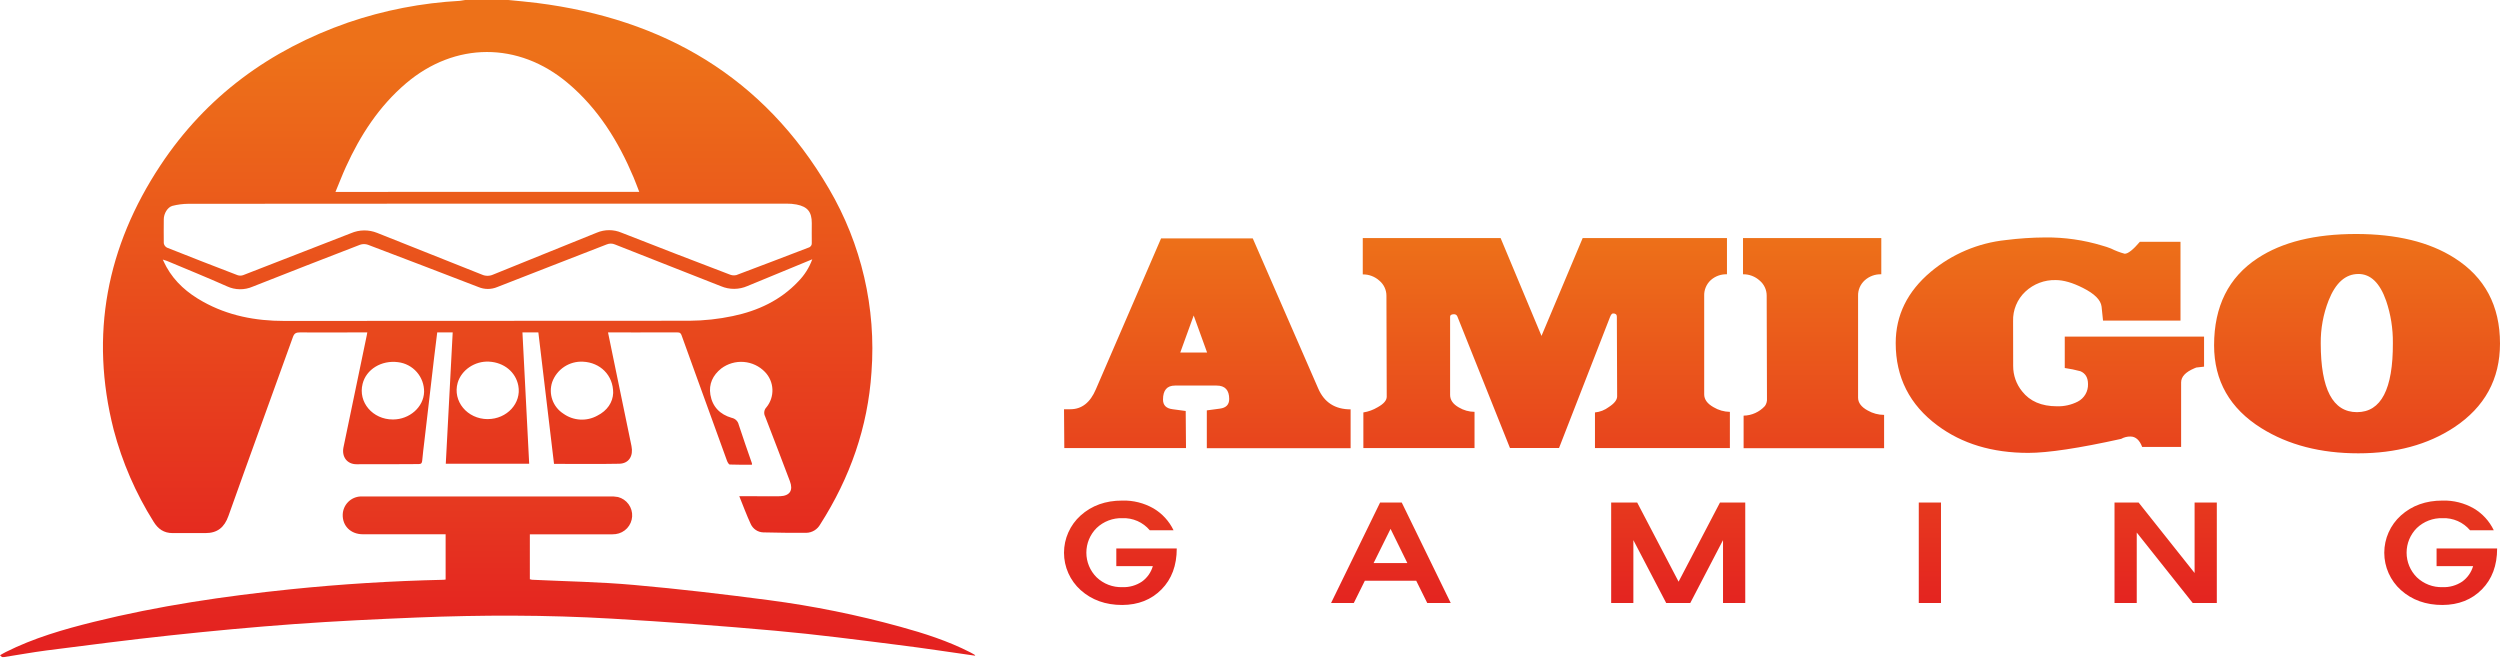
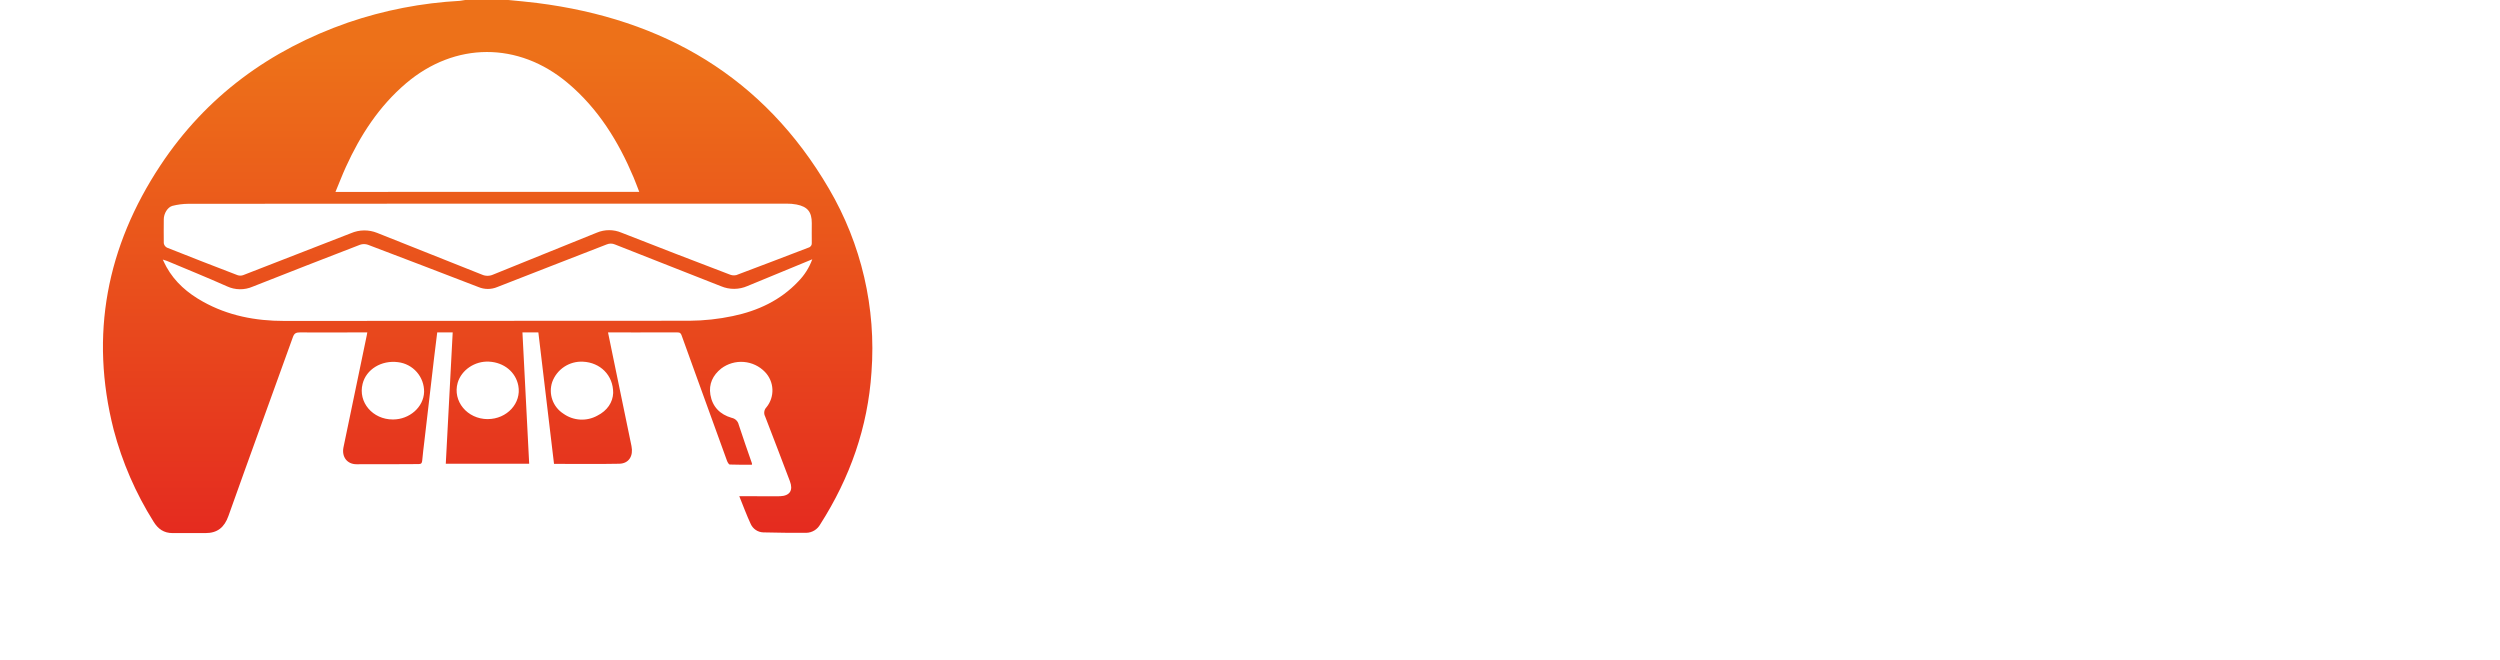
<svg xmlns="http://www.w3.org/2000/svg" width="216" height="57" viewBox="0 0 216 57" fill="none">
  <path d="M43.917 0C44.74 0.083 45.565 0.151 46.397 0.257C57.324 1.639 65.979 6.648 71.619 16.301C74.429 21.088 75.712 26.619 75.296 32.154C74.98 36.92 73.436 41.284 70.871 45.299C70.751 45.517 70.576 45.701 70.364 45.83C70.151 45.959 69.909 46.031 69.66 46.036C68.42 46.036 67.18 46.036 65.942 45.998C65.713 45.99 65.49 45.918 65.3 45.79C65.109 45.662 64.958 45.483 64.863 45.275C64.509 44.515 64.22 43.726 63.875 42.874H65.327C66.017 42.874 66.709 42.892 67.399 42.874C68.249 42.84 68.546 42.362 68.246 41.573C67.534 39.706 66.831 37.837 66.105 35.975C66.039 35.849 66.014 35.704 66.036 35.563C66.057 35.421 66.122 35.29 66.222 35.188C66.578 34.752 66.761 34.199 66.737 33.636C66.713 33.073 66.483 32.539 66.091 32.134C65.606 31.633 64.954 31.326 64.259 31.272C63.564 31.217 62.873 31.419 62.315 31.838C61.589 32.418 61.224 33.175 61.377 34.104C61.553 35.152 62.218 35.813 63.217 36.101C63.364 36.13 63.499 36.2 63.607 36.303C63.715 36.407 63.79 36.54 63.823 36.685C64.186 37.812 64.585 38.922 64.969 40.038C64.973 40.075 64.973 40.113 64.969 40.15C64.335 40.15 63.695 40.164 63.057 40.135C62.967 40.135 62.854 39.927 62.807 39.796C61.922 37.363 61.04 34.93 60.162 32.497C59.741 31.331 59.315 30.17 58.9 29.002C58.83 28.806 58.769 28.716 58.505 28.718C56.573 28.732 52.628 28.718 52.533 28.718C52.662 29.35 52.788 29.974 52.919 30.601C53.465 33.247 54.012 35.893 54.56 38.538C54.736 39.395 54.335 40.049 53.503 40.067C51.643 40.105 49.783 40.078 47.867 40.078C47.416 36.295 46.965 32.526 46.514 28.718H45.139C45.333 32.501 45.527 36.268 45.721 40.067H38.516C38.714 36.286 38.915 32.522 39.113 28.718H37.776C37.684 29.471 37.587 30.224 37.497 30.988L36.665 38.124C36.6 38.683 36.525 39.251 36.478 39.803C36.46 40.015 36.39 40.096 36.171 40.096C34.381 40.096 32.591 40.126 30.799 40.11C29.992 40.11 29.519 39.476 29.672 38.671C30.338 35.448 31.008 32.224 31.683 29C31.701 28.919 31.712 28.851 31.735 28.718C31.57 28.718 31.424 28.718 31.284 28.718C29.507 28.718 27.731 28.743 25.954 28.718C25.574 28.718 25.425 28.793 25.303 29.133C23.452 34.282 21.572 39.422 19.737 44.578C19.385 45.57 18.783 46.059 17.749 46.059C16.804 46.059 15.86 46.059 14.915 46.059C14.16 46.059 13.657 45.705 13.269 45.074C11.723 42.614 10.56 39.934 9.82 37.125C7.732 28.919 9.223 21.304 13.851 14.302C17.809 8.319 23.319 4.304 30.064 1.95C33.188 0.882 36.444 0.25 39.74 0.072C39.891 0.056 40.042 0.032 40.191 0L43.917 0ZM42.186 17.595C33.546 17.595 24.904 17.6 16.261 17.609C15.8 17.613 15.341 17.673 14.895 17.787C14.471 17.902 14.151 18.463 14.151 18.939C14.151 19.629 14.135 20.321 14.151 21.011C14.163 21.092 14.195 21.17 14.243 21.237C14.291 21.304 14.355 21.358 14.428 21.396C16.454 22.203 18.487 22.996 20.526 23.775C20.68 23.828 20.848 23.828 21.002 23.775C24.113 22.572 27.221 21.363 30.328 20.147C30.683 19.994 31.066 19.913 31.453 19.908C31.839 19.904 32.223 19.976 32.582 20.12C35.601 21.326 38.626 22.521 41.643 23.727C41.793 23.795 41.956 23.829 42.121 23.829C42.285 23.829 42.448 23.795 42.599 23.727C45.583 22.51 48.577 21.315 51.564 20.102C51.901 19.959 52.263 19.886 52.628 19.886C52.994 19.886 53.356 19.959 53.692 20.102C56.797 21.321 59.908 22.523 63.023 23.709C63.21 23.794 63.419 23.814 63.618 23.768C65.701 22.988 67.773 22.19 69.854 21.394C69.946 21.37 70.025 21.313 70.078 21.234C70.13 21.155 70.151 21.059 70.138 20.966C70.127 20.402 70.138 19.838 70.138 19.273C70.138 18.312 69.779 17.861 68.828 17.67C68.537 17.616 68.242 17.591 67.947 17.595H42.186ZM55.232 16.576C55.052 16.125 54.91 15.722 54.747 15.336C53.428 12.207 51.679 9.378 49.048 7.167C44.79 3.587 39.307 3.605 35.071 7.207C32.752 9.184 31.137 11.673 29.886 14.421C29.568 15.116 29.298 15.835 28.984 16.581L55.232 16.576ZM70.183 22.402C68.253 23.197 66.416 23.948 64.583 24.712C64.222 24.871 63.833 24.954 63.438 24.957C63.044 24.96 62.654 24.882 62.29 24.728C59.242 23.518 56.181 22.336 53.131 21.121C53.017 21.072 52.895 21.046 52.771 21.046C52.648 21.046 52.525 21.072 52.412 21.121C49.256 22.352 46.111 23.565 42.966 24.8C42.708 24.909 42.431 24.965 42.151 24.965C41.871 24.965 41.594 24.909 41.336 24.8C38.16 23.574 34.977 22.356 31.787 21.146C31.568 21.07 31.329 21.07 31.11 21.146C28.01 22.341 24.915 23.548 21.825 24.769C21.477 24.92 21.101 24.996 20.722 24.991C20.343 24.987 19.969 24.903 19.624 24.744C17.913 23.982 16.166 23.272 14.428 22.544C14.333 22.505 14.234 22.483 14.065 22.427C14.194 22.69 14.277 22.877 14.381 23.064C15.118 24.388 16.22 25.332 17.523 26.056C19.705 27.278 22.079 27.729 24.557 27.729C36.23 27.729 47.905 27.724 59.581 27.713C60.834 27.704 62.083 27.569 63.309 27.309C65.469 26.858 67.426 25.957 68.972 24.316C69.508 23.772 69.92 23.119 70.181 22.402H70.183ZM33.951 36.243C35.391 36.243 36.602 35.168 36.642 33.861C36.651 33.229 36.425 32.617 36.009 32.143C35.592 31.668 35.015 31.365 34.388 31.291C32.959 31.104 31.638 31.911 31.329 33.162C30.923 34.753 32.201 36.248 33.949 36.243H33.951ZM52.978 33.955C52.991 32.411 51.85 31.318 50.372 31.25C49.798 31.219 49.23 31.373 48.751 31.689C48.272 32.006 47.907 32.468 47.711 33.008C47.544 33.506 47.549 34.046 47.724 34.541C47.898 35.036 48.234 35.458 48.676 35.741C49.099 36.044 49.598 36.221 50.117 36.251C50.635 36.282 51.152 36.165 51.607 35.914C52.473 35.481 52.948 34.753 52.978 33.955ZM42.136 36.21C43.8 36.21 45.067 34.834 44.783 33.324C44.558 32.145 43.552 31.315 42.249 31.245C41.027 31.182 39.871 31.962 39.544 33.069C39.089 34.659 40.367 36.21 42.141 36.212L42.136 36.21Z" fill="url(#paint0_linear_3388_398)" />
-   <path d="M0.176 56.772L0 56.614C0.167 56.519 0.327 56.42 0.494 56.337C2.915 55.122 5.496 54.375 8.109 53.728C13.697 52.344 19.381 51.508 25.102 50.915C29.492 50.464 33.894 50.191 38.306 50.094C38.36 50.094 38.414 50.083 38.502 50.074V46.16H37.991C35.777 46.16 33.563 46.16 31.349 46.16C30.299 46.16 29.577 45.432 29.611 44.452C29.625 44.046 29.792 43.661 30.077 43.372C30.362 43.084 30.745 42.913 31.151 42.894C31.304 42.894 31.46 42.894 31.615 42.894H52.637C52.89 42.881 53.143 42.897 53.392 42.941C53.76 43.035 54.083 43.255 54.307 43.562C54.531 43.868 54.641 44.243 54.618 44.622C54.595 45.001 54.441 45.36 54.183 45.638C53.924 45.916 53.577 46.095 53.201 46.145C53.019 46.163 52.836 46.171 52.653 46.167C50.538 46.167 48.424 46.167 46.309 46.167H45.779V50.047C45.839 50.068 45.9 50.082 45.962 50.09C48.904 50.232 51.855 50.275 54.788 50.541C58.672 50.883 62.55 51.343 66.418 51.85C70.259 52.354 74.06 53.124 77.794 54.154C79.859 54.722 81.897 55.376 83.813 56.352C83.939 56.416 84.063 56.483 84.183 56.555C84.216 56.576 84.234 56.616 84.266 56.654C82.055 56.343 79.856 56.001 77.649 55.728C74.099 55.277 70.55 54.815 66.989 54.495C62.272 54.071 57.551 53.722 52.824 53.449C47.22 53.124 41.607 53.124 35.995 53.354C32.461 53.498 28.926 53.667 25.4 53.922C21.831 54.181 18.267 54.517 14.707 54.898C11.148 55.279 7.575 55.746 4.011 56.199C2.782 56.359 1.565 56.585 0.345 56.772H0.176Z" fill="url(#paint1_linear_3388_398)" />
-   <path d="M101.519 33.313C100.829 33.313 100.484 33.716 100.484 34.523C100.484 35.014 100.762 35.291 101.318 35.358L102.445 35.509L102.47 38.712H91.956L91.931 35.358H92.485C93.462 35.358 94.194 34.785 94.681 33.64L100.317 20.596H108.239L113.893 33.565C114.413 34.768 115.346 35.369 116.693 35.369V38.723H104.269V35.457L105.396 35.306C105.934 35.238 106.203 34.961 106.203 34.474C106.203 33.701 105.842 33.314 105.119 33.313H101.519ZM103.135 27.258L101.974 30.461H104.294L103.135 27.258ZM125.289 27.357V34.12C125.289 34.557 125.541 34.92 126.046 35.204C126.455 35.448 126.922 35.579 127.399 35.583V38.712H117.795V35.635C118.232 35.566 118.652 35.413 119.031 35.184C119.551 34.897 119.811 34.596 119.813 34.282L119.788 25.551C119.788 25.303 119.734 25.059 119.629 24.834C119.524 24.61 119.372 24.411 119.182 24.253C118.789 23.895 118.274 23.701 117.743 23.709V20.569H129.653L133.186 29.023L136.743 20.569H149.21V23.698C148.689 23.679 148.181 23.865 147.796 24.216C147.612 24.389 147.468 24.599 147.372 24.832C147.276 25.066 147.232 25.317 147.242 25.569V34.073C147.242 34.51 147.511 34.88 148.049 35.182C148.476 35.439 148.964 35.578 149.462 35.585V38.714H137.805V35.635C138.239 35.593 138.654 35.431 139.002 35.168C139.482 34.857 139.721 34.548 139.721 34.246L139.696 27.357C139.696 27.172 139.586 27.08 139.37 27.08C139.268 27.08 139.176 27.197 139.09 27.433L134.701 38.705H130.46L125.92 27.35C125.899 27.288 125.857 27.234 125.802 27.198C125.747 27.161 125.681 27.144 125.616 27.149C125.397 27.156 125.289 27.224 125.289 27.357ZM160.538 25.567V34.359C160.538 34.796 160.816 35.166 161.372 35.468C161.803 35.715 162.29 35.845 162.786 35.847V38.723H150.648V35.912C150.996 35.906 151.338 35.829 151.655 35.685C151.972 35.542 152.256 35.335 152.49 35.078C152.624 34.887 152.687 34.655 152.666 34.422L152.641 25.54C152.641 25.292 152.587 25.047 152.482 24.823C152.377 24.599 152.225 24.4 152.035 24.241C151.642 23.884 151.127 23.689 150.596 23.698V20.569H162.544V23.698C162.02 23.68 161.508 23.866 161.117 24.216C160.928 24.386 160.778 24.594 160.678 24.828C160.578 25.061 160.53 25.313 160.538 25.567ZM173.938 31.622C173.934 32.421 174.208 33.197 174.714 33.816C175.385 34.672 176.386 35.101 177.716 35.103C178.342 35.122 178.962 34.983 179.52 34.699C179.795 34.556 180.025 34.338 180.181 34.07C180.338 33.802 180.415 33.495 180.404 33.184C180.404 32.63 180.185 32.259 179.748 32.073C179.303 31.953 178.851 31.86 178.395 31.796V29.081H190.431V31.678L189.755 31.755L189.577 31.829C188.825 32.15 188.449 32.554 188.449 33.042V38.617H185.084C184.858 38.013 184.511 37.716 184.074 37.716C183.791 37.71 183.513 37.781 183.267 37.919C179.616 38.726 176.942 39.129 175.243 39.129C172.131 39.129 169.515 38.339 167.396 36.758C164.991 34.974 163.789 32.602 163.789 29.643C163.789 27.238 164.798 25.186 166.816 23.486C168.658 21.945 170.918 20.989 173.307 20.74C174.437 20.597 175.574 20.522 176.713 20.515C178.379 20.499 180.038 20.736 181.632 21.221C181.889 21.29 182.142 21.374 182.39 21.473C182.769 21.663 183.166 21.814 183.575 21.924C183.862 21.924 184.3 21.579 184.887 20.889H188.395V27.702H181.702L181.576 26.491C181.508 25.919 180.97 25.38 179.962 24.875C179.069 24.424 178.287 24.198 177.615 24.198C176.643 24.172 175.7 24.53 174.991 25.195C174.642 25.522 174.367 25.919 174.184 26.361C174.002 26.803 173.915 27.278 173.931 27.756L173.938 31.622ZM203.763 39.167C200.499 39.167 197.707 38.444 195.386 36.996C192.661 35.297 191.298 32.908 191.297 29.83C191.297 26.466 192.55 23.96 195.057 22.312C197.176 20.914 200.011 20.216 203.56 20.217C207.059 20.217 209.894 20.907 212.064 22.287C214.688 23.951 216 26.415 216 29.679C216 32.758 214.68 35.173 212.039 36.922C209.768 38.419 207.01 39.167 203.763 39.167ZM203.763 23.673C202.651 23.673 201.793 24.438 201.189 25.966C200.729 27.144 200.499 28.4 200.512 29.665C200.512 33.629 201.556 35.61 203.642 35.61C205.728 35.61 206.762 33.62 206.744 29.64C206.758 28.4 206.562 27.166 206.164 25.991C205.623 24.444 204.823 23.671 203.763 23.671V23.673ZM96.958 52.27C95.523 52.27 94.326 51.841 93.367 50.983C92.915 50.576 92.553 50.079 92.306 49.524C92.058 48.969 91.93 48.368 91.93 47.76C91.93 47.152 92.058 46.551 92.306 45.996C92.553 45.441 92.915 44.944 93.367 44.537C94.326 43.678 95.523 43.249 96.958 43.25C97.905 43.222 98.841 43.456 99.663 43.926C100.415 44.371 101.017 45.028 101.395 45.816H99.341C99.052 45.471 98.687 45.198 98.276 45.017C97.864 44.836 97.416 44.751 96.967 44.77C96.559 44.757 96.153 44.826 95.772 44.972C95.391 45.118 95.042 45.338 94.747 45.62C94.466 45.899 94.243 46.231 94.091 46.596C93.939 46.962 93.861 47.354 93.861 47.75C93.861 48.146 93.939 48.538 94.091 48.903C94.243 49.269 94.466 49.601 94.747 49.88C95.042 50.162 95.39 50.382 95.771 50.528C96.153 50.674 96.559 50.743 96.967 50.73C97.571 50.754 98.166 50.585 98.667 50.248C99.121 49.921 99.452 49.451 99.605 48.913H96.449V47.385H101.672C101.672 48.856 101.232 50.037 100.353 50.926C99.474 51.816 98.342 52.264 96.958 52.27ZM121.111 43.419L125.343 52.099H123.314L122.363 50.178H117.921L116.968 52.099H115.004L119.24 43.419H121.111ZM120.144 45.694L118.679 48.649H121.596L120.144 45.694ZM141.453 43.419L145.03 50.257L148.606 43.419H150.79V52.099H148.869V46.666L146.04 52.099H143.959L141.123 46.666V52.099H139.205V43.419H141.453ZM167.702 43.419V52.099H165.782V43.419H167.702ZM189.613 43.419H191.533V52.099H189.453L184.615 46.012V52.099H182.694V43.419H184.777L189.613 49.506V43.419ZM211.029 52.27C209.594 52.27 208.397 51.841 207.438 50.983C206.986 50.576 206.624 50.079 206.377 49.524C206.129 48.969 206.001 48.368 206.001 47.76C206.001 47.152 206.129 46.551 206.377 45.996C206.624 45.441 206.986 44.944 207.438 44.537C208.397 43.678 209.594 43.249 211.029 43.25C211.976 43.222 212.912 43.456 213.734 43.926C214.485 44.371 215.087 45.029 215.463 45.816H213.412C213.122 45.472 212.757 45.199 212.345 45.017C211.933 44.836 211.485 44.751 211.036 44.77C210.628 44.757 210.222 44.826 209.84 44.972C209.459 45.118 209.111 45.338 208.815 45.62C208.535 45.899 208.312 46.231 208.16 46.596C208.008 46.962 207.93 47.354 207.93 47.75C207.93 48.146 208.008 48.538 208.16 48.903C208.312 49.269 208.535 49.601 208.815 49.88C209.111 50.162 209.459 50.382 209.84 50.528C210.221 50.674 210.628 50.743 211.036 50.73C211.64 50.754 212.236 50.585 212.738 50.248C213.191 49.92 213.521 49.45 213.676 48.913H210.52V47.385H215.752C215.752 48.856 215.312 50.037 214.433 50.926C213.554 51.816 212.418 52.264 211.025 52.27H211.029Z" fill="url(#paint2_linear_3388_398)" />
  <defs>
    <linearGradient id="paint0_linear_3388_398" x1="42.132" y1="50.509" x2="42.132" y2="4.448" gradientUnits="userSpaceOnUse">
      <stop offset="0.02" stop-color="#E42520" />
      <stop offset="1" stop-color="#ED7119" />
    </linearGradient>
    <linearGradient id="paint1_linear_3388_398" x1="42.132" y1="56.772" x2="42.132" y2="42.885" gradientUnits="userSpaceOnUse">
      <stop offset="0.14" stop-color="#E42220" />
      <stop offset="1" stop-color="#E63A20" />
    </linearGradient>
    <linearGradient id="paint2_linear_3388_398" x1="153.967" y1="52.27" x2="153.967" y2="20.217" gradientUnits="userSpaceOnUse">
      <stop offset="0.02" stop-color="#E42520" />
      <stop offset="1" stop-color="#ED7119" />
    </linearGradient>
  </defs>
</svg>